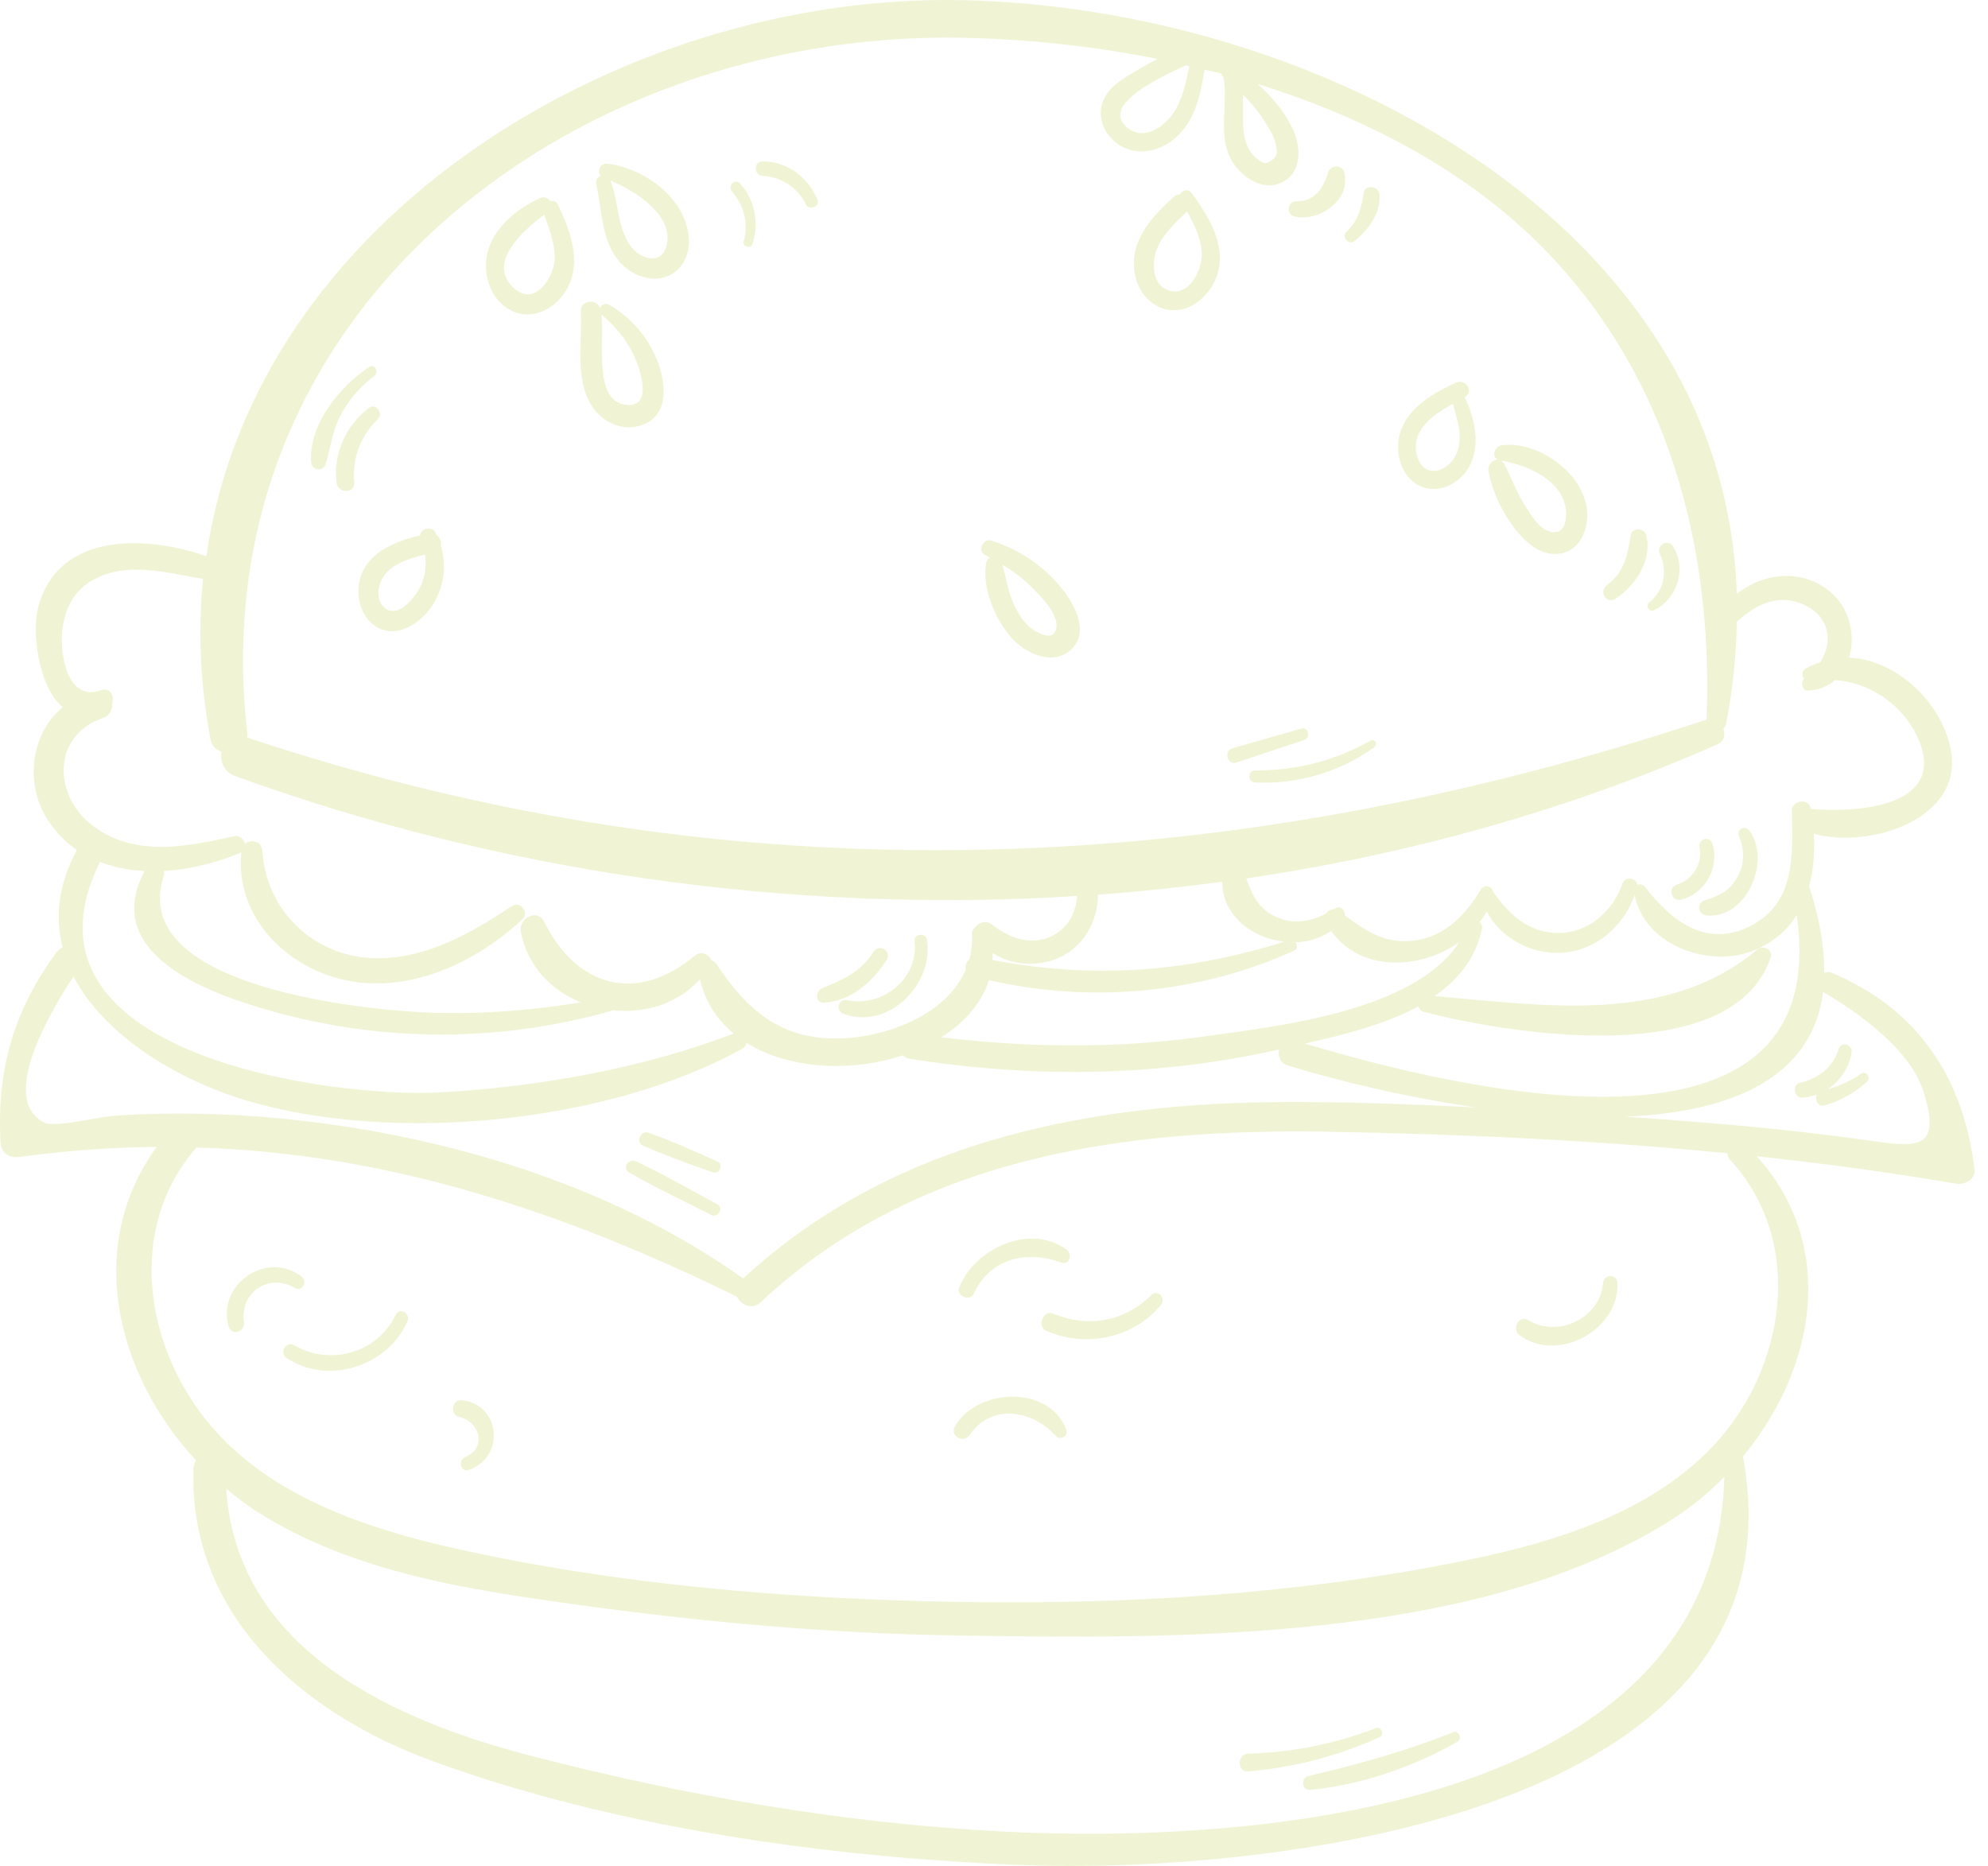
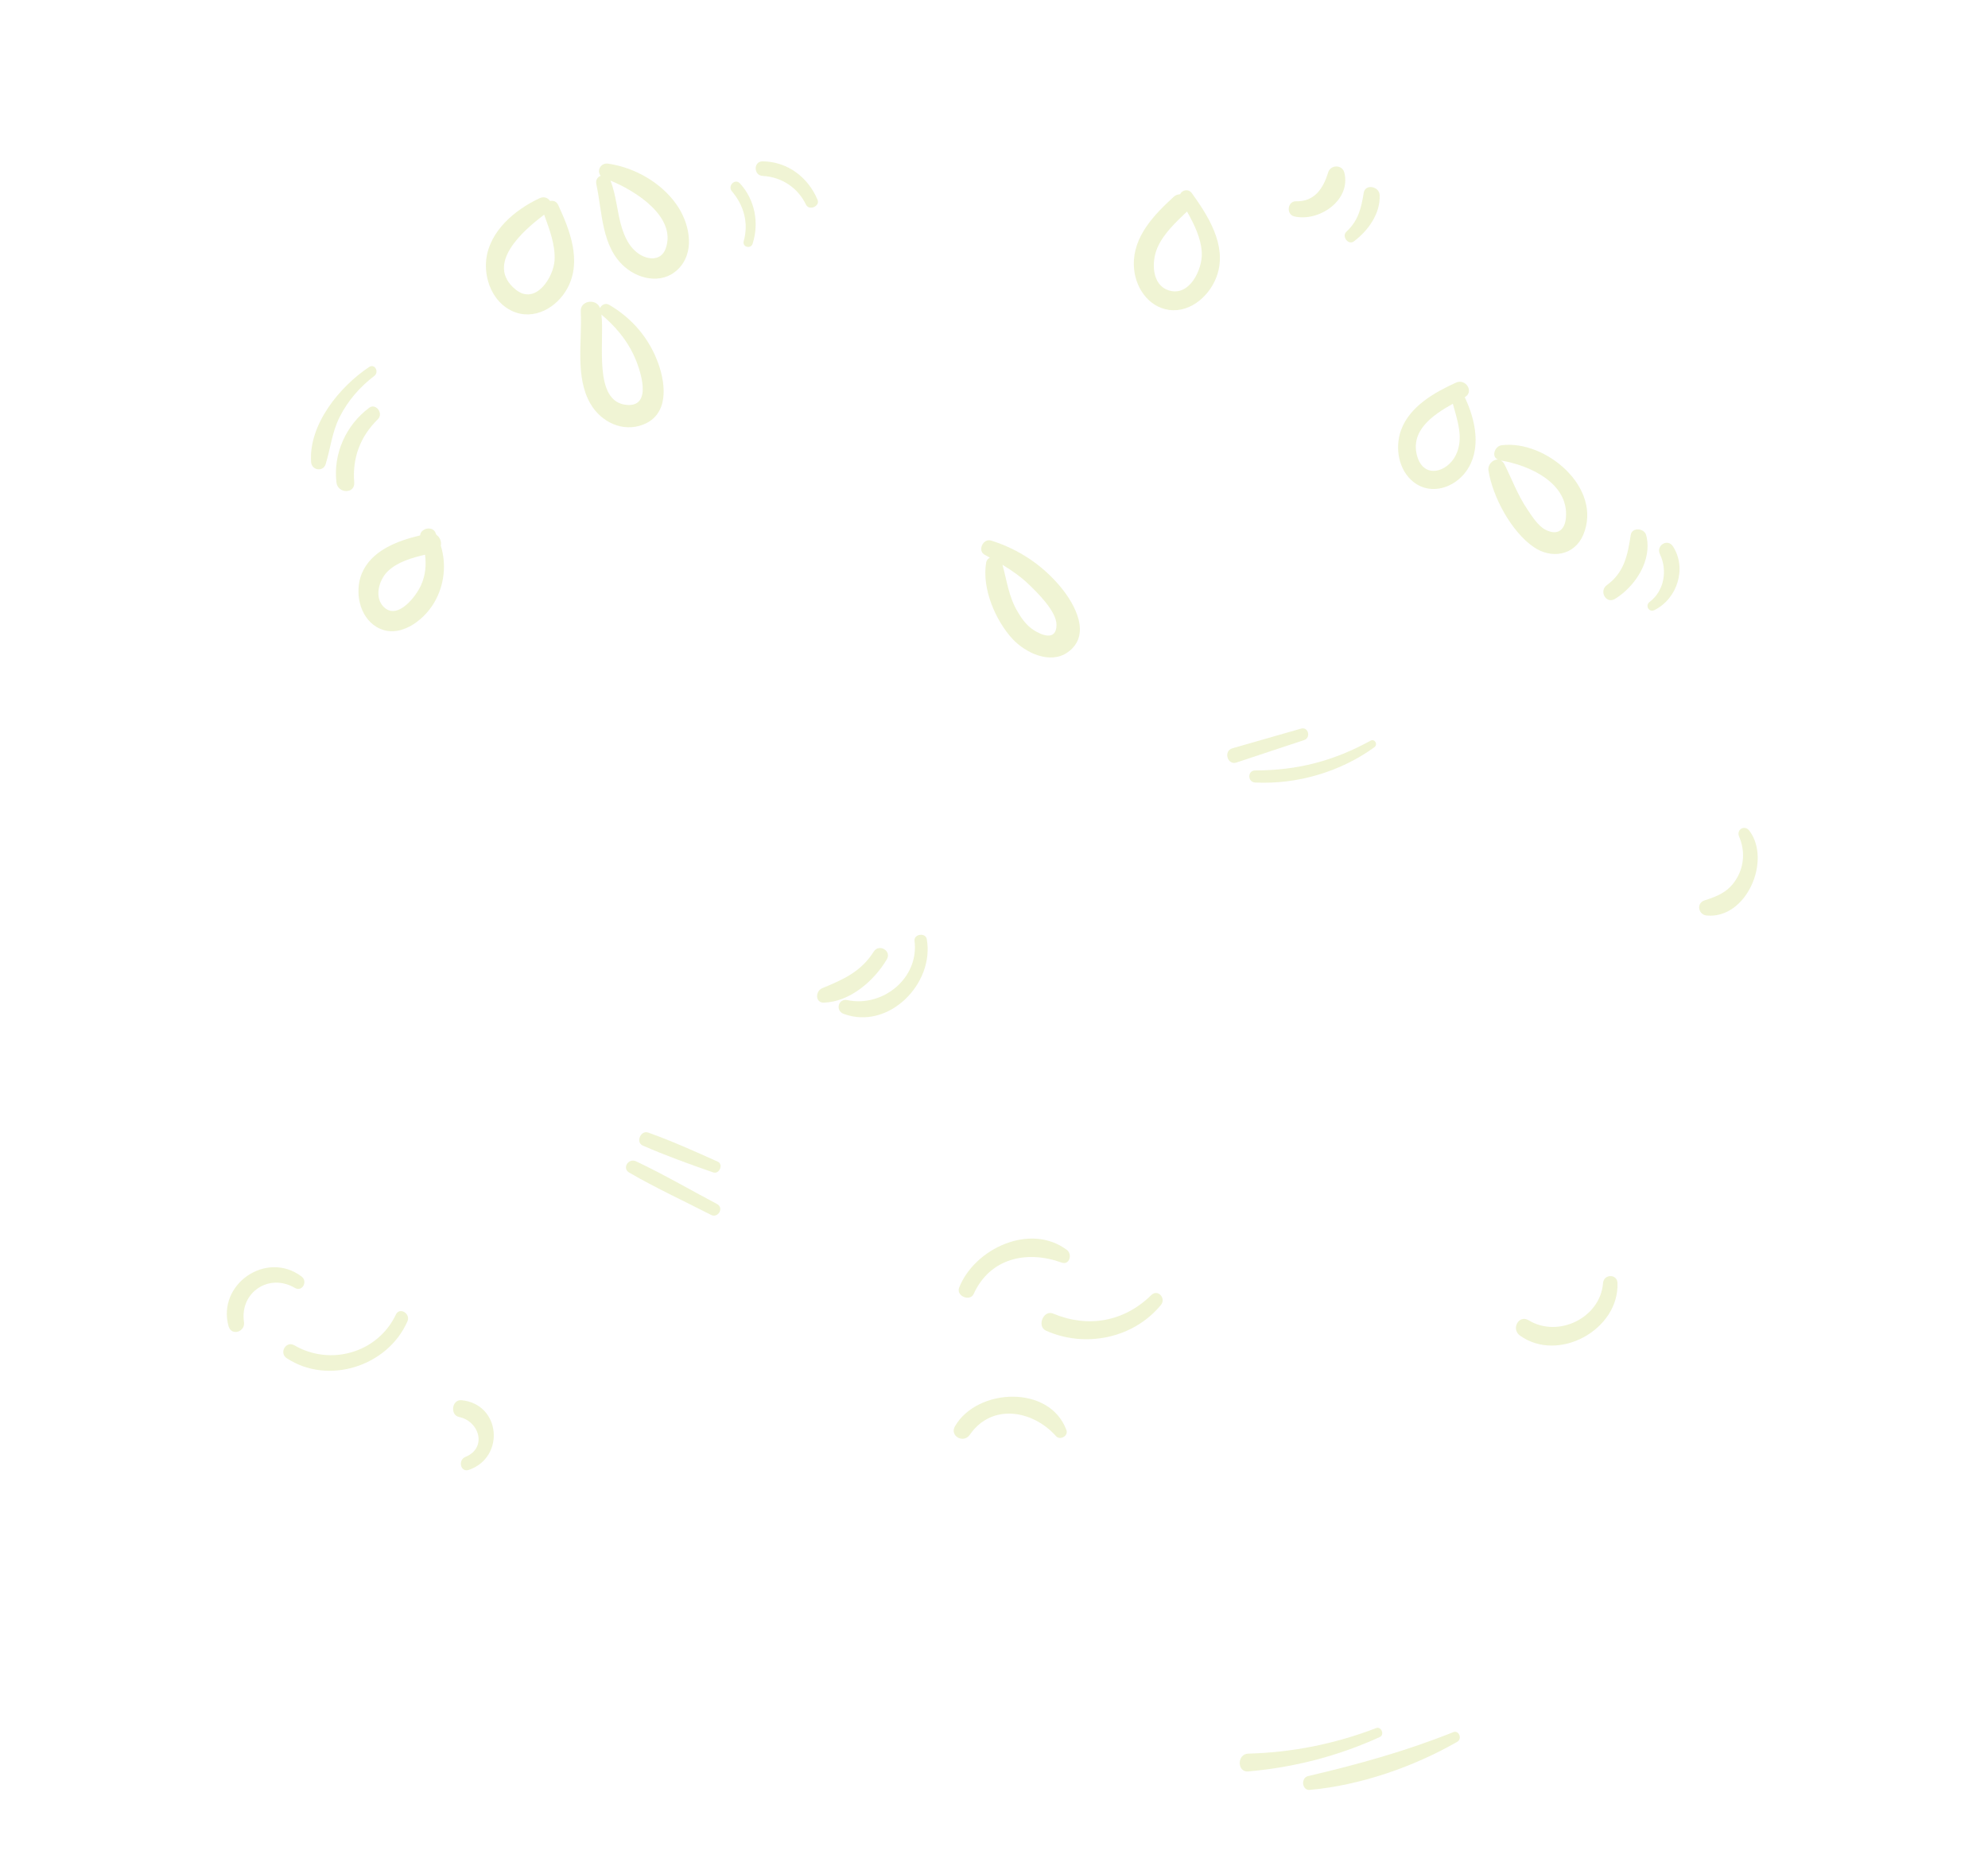
<svg xmlns="http://www.w3.org/2000/svg" width="147" height="138" viewBox="0 0 147 138" fill="none">
  <g opacity="0.24">
    <path d="M83.84 19.617C83.877 21.144 84.845 22.696 86.446 22.92C88.108 23.143 89.572 21.753 90.031 20.25C90.689 18.09 89.337 15.966 88.133 14.29C87.873 13.93 87.401 14.054 87.264 14.364C87.103 14.377 86.942 14.414 86.793 14.551C85.341 15.879 83.778 17.494 83.84 19.617ZM85.565 18.363C86.024 17.282 86.942 16.438 87.773 15.643C88.307 16.599 88.816 17.618 88.865 18.71C88.915 19.915 87.959 21.988 86.396 21.467C85.143 21.045 85.155 19.344 85.565 18.363Z" fill="#C0D24B" />
    <path d="M44.097 13.632C44.544 15.705 44.469 18.251 46.194 19.741C47.385 20.771 49.222 21.032 50.314 19.716C51.418 18.4 50.922 16.376 50.003 15.097C48.862 13.483 46.914 12.39 44.978 12.104C44.395 12.017 44.11 12.651 44.42 12.998C44.197 13.085 44.023 13.309 44.097 13.632ZM45.983 16.848C45.623 15.705 45.586 14.476 45.139 13.358C47.038 14.128 50.053 16.065 49.222 18.387C48.849 19.405 47.72 19.207 47.038 18.623C46.492 18.164 46.194 17.518 45.983 16.848Z" fill="#C0D24B" />
    <path d="M37.855 22.995C39.468 23.752 41.205 22.746 41.975 21.281C43.029 19.294 42.136 17.01 41.267 15.147C41.143 14.886 40.908 14.824 40.672 14.861C40.523 14.638 40.225 14.501 39.89 14.663C38.091 15.507 36.217 17.059 35.957 19.17C35.783 20.648 36.441 22.337 37.855 22.995ZM40.237 15.88C40.622 16.948 41.069 18.09 41.007 19.245C40.932 20.524 39.592 22.622 38.116 21.405C35.845 19.543 38.662 17.059 40.237 15.88Z" fill="#C0D24B" />
    <path d="M43.652 29.848C44.434 31.202 46.034 31.996 47.56 31.4C49.434 30.668 49.248 28.507 48.69 26.918C48.019 25.03 46.741 23.528 45.029 22.535C44.769 22.386 44.471 22.547 44.371 22.783C44.099 22.05 42.895 22.212 42.944 23.031C43.056 25.229 42.51 27.861 43.652 29.848ZM44.471 23.267C45.451 24.087 46.307 25.08 46.853 26.247C47.312 27.216 48.33 30.096 46.357 29.948C43.813 29.736 44.719 25.279 44.471 23.267Z" fill="#C0D24B" />
    <path d="M72.848 41.048C72.972 41.111 73.084 41.185 73.196 41.247C73.059 41.309 72.96 41.421 72.923 41.595C72.588 43.495 73.593 45.879 74.883 47.269C75.839 48.288 77.663 49.157 78.953 48.238C80.728 46.971 79.499 44.712 78.444 43.433C77.092 41.794 75.318 40.614 73.295 39.981C72.675 39.782 72.24 40.775 72.848 41.048ZM74.126 41.769C74.821 42.191 75.479 42.65 76.062 43.209C76.72 43.842 78.134 45.221 78.122 46.226C78.109 47.456 76.968 46.947 76.434 46.599C75.913 46.264 75.553 45.767 75.243 45.233C74.585 44.128 74.461 42.973 74.126 41.769Z" fill="#C0D24B" />
    <path d="M110.061 34.79C110.371 36.752 111.748 39.31 113.398 40.452C114.701 41.359 116.414 41.098 117.071 39.558C118.535 36.082 114.292 32.518 111.041 32.928C110.52 32.99 110.259 33.785 110.755 33.983C110.383 33.983 109.999 34.356 110.061 34.79ZM110.979 34.058C113.051 34.393 115.992 35.697 115.793 38.267C115.719 39.198 115.173 39.645 114.267 39.173C113.709 38.876 113.274 38.168 112.939 37.671C112.22 36.616 111.798 35.436 111.227 34.306C111.152 34.182 111.066 34.107 110.979 34.058Z" fill="#C0D24B" />
    <path d="M104.551 35.672C105.817 36.641 107.517 36.082 108.398 34.877C109.576 33.276 109.117 31.078 108.311 29.377C109.018 28.979 108.385 27.973 107.666 28.296C106.077 29.017 104.253 30.047 103.608 31.785C103.124 33.089 103.397 34.79 104.551 35.672ZM107.43 29.861C107.765 31.115 108.261 32.431 107.641 33.673C107.02 34.914 105.333 35.424 104.812 33.809C104.216 31.885 105.916 30.705 107.43 29.861Z" fill="#C0D24B" />
    <path d="M27.817 46.35C29.431 47.343 31.317 45.94 32.123 44.537C32.868 43.246 33.017 41.731 32.595 40.353C32.657 40.067 32.533 39.732 32.272 39.558C32.235 39.496 32.21 39.421 32.185 39.359C31.912 38.863 31.093 39.099 31.068 39.595C29.356 40.005 27.433 40.725 26.738 42.451C26.217 43.767 26.564 45.58 27.817 46.35ZM28.686 42.24C29.418 41.545 30.448 41.259 31.428 41.023C31.527 41.781 31.465 42.55 31.131 43.283C30.758 44.115 29.443 45.816 28.438 44.947C27.619 44.239 28.016 42.873 28.686 42.24Z" fill="#C0D24B" />
    <path d="M27.297 27.141C27.707 26.868 28.054 27.501 27.682 27.799C26.615 28.606 25.734 29.624 25.126 30.817C24.555 31.946 24.444 33.126 24.084 34.318C23.898 34.926 23.041 34.79 23.004 34.169C22.818 31.388 25.126 28.581 27.297 27.141Z" fill="#C0D24B" />
    <path d="M27.297 30.159C27.793 29.786 28.377 30.581 27.942 31.003C26.639 32.282 26.044 33.859 26.193 35.684C26.255 36.541 24.977 36.516 24.878 35.684C24.629 33.548 25.585 31.438 27.297 30.159Z" fill="#C0D24B" />
    <path d="M92.812 56.979C95.927 56.979 98.607 56.284 101.337 54.782C101.659 54.608 101.907 55.055 101.622 55.266C99.103 57.091 95.914 58.022 92.812 57.873C92.242 57.849 92.229 56.979 92.812 56.979Z" fill="#C0D24B" />
    <path d="M91.124 55.341C92.812 54.856 94.512 54.372 96.199 53.888C96.745 53.726 96.956 54.558 96.435 54.732C94.76 55.291 93.085 55.837 91.422 56.396C90.752 56.607 90.454 55.539 91.124 55.341Z" fill="#C0D24B" />
    <path d="M95.839 14.886C97.217 14.923 97.862 13.905 98.209 12.75C98.383 12.179 99.239 12.154 99.4 12.75C99.934 14.824 97.502 16.438 95.691 16.003C95.082 15.842 95.207 14.861 95.839 14.886Z" fill="#C0D24B" />
    <path d="M99.56 17.134C100.441 16.314 100.652 15.408 100.838 14.265C100.95 13.57 101.992 13.781 102.017 14.427C102.079 15.793 101.161 17.071 100.106 17.854C99.697 18.152 99.188 17.481 99.56 17.134Z" fill="#C0D24B" />
    <path d="M118.819 43.271C120.109 42.34 120.358 41.036 120.581 39.571C120.668 38.975 121.574 39.049 121.723 39.571C122.206 41.409 120.928 43.358 119.427 44.289C118.757 44.699 118.211 43.718 118.819 43.271Z" fill="#C0D24B" />
    <path d="M121.984 44.513C123.064 43.693 123.312 42.178 122.741 40.986C122.431 40.341 123.312 39.794 123.709 40.415C124.751 42.029 124.019 44.289 122.332 45.121C121.922 45.32 121.624 44.774 121.984 44.513Z" fill="#C0D24B" />
    <path d="M54.719 13.569C55.824 14.774 56.146 16.488 55.65 18.027C55.513 18.437 54.88 18.276 54.992 17.841C55.364 16.5 55.017 15.209 54.124 14.153C53.776 13.756 54.347 13.16 54.719 13.569Z" fill="#C0D24B" />
    <path d="M56.395 11.931C58.231 11.956 59.745 13.098 60.452 14.774C60.651 15.258 59.832 15.606 59.596 15.134C58.988 13.868 57.784 13.085 56.395 13.011C55.712 12.974 55.7 11.931 56.395 11.931Z" fill="#C0D24B" />
-     <path d="M0.037 84.483C0.074 85.29 0.719 85.675 1.464 85.563C4.913 85.091 8.276 84.855 11.589 84.818C6.241 92.156 8.586 101.643 14.492 108.001C14.393 108.162 14.319 108.348 14.306 108.572C13.934 119.536 22.446 126.775 32.037 130.264C45.512 135.169 61.047 137.342 75.329 137.925C93.035 138.646 133.833 134.56 128.882 107.715C134.205 101.295 135.93 92.169 129.899 85.513C134.838 86.047 139.764 86.706 144.615 87.537C145.236 87.649 146.104 87.252 146.005 86.47C145.186 79.702 141.811 74.611 135.446 71.942C135.235 71.855 135.036 71.88 134.887 71.967C134.912 70.116 134.577 68.006 133.771 65.535C134.106 64.318 134.193 62.989 134.118 61.66C138.325 62.828 145.385 60.493 144.218 55.278C143.449 51.826 140.186 48.784 136.724 48.635C137.208 47.083 136.798 45.146 135.558 43.966C133.473 42.005 130.458 42.29 128.423 43.929C127.505 16.239 97.105 0.507 71.048 0.01C46.046 -0.474 18.848 16.028 15.261 41.135C10.919 39.62 4.442 39.285 2.866 44.749C2.295 46.735 2.841 50.783 4.64 52.31C2.345 54.161 1.786 57.849 3.462 60.531C4.069 61.511 4.826 62.281 5.683 62.865C4.28 65.46 4.069 67.869 4.628 70.067C4.467 70.141 4.318 70.241 4.194 70.402C0.992 74.748 -0.236 79.106 0.037 84.483ZM17.371 57.389C36.914 64.492 58.466 67.596 79.647 66.267C79.572 67.347 79.126 68.366 78.133 69.024C76.545 70.067 74.709 69.458 73.344 68.366C72.947 68.043 72.363 68.204 72.128 68.564C71.966 68.676 71.855 68.85 71.867 69.086C71.904 69.756 71.83 70.377 71.681 70.948C71.445 71.135 71.346 71.445 71.408 71.731C69.993 75.009 65.663 76.685 62.176 76.797C57.784 76.933 55.253 74.736 52.957 71.271C52.87 71.135 52.721 71.048 52.572 70.998C52.449 70.563 51.816 70.315 51.394 70.663C47.125 74.251 42.646 73.034 40.251 68.179C39.743 67.149 38.328 67.919 38.514 68.912C38.998 71.47 40.785 73.258 42.956 74.139C38.849 74.785 34.693 75.096 30.523 74.823C26.193 74.537 9.504 72.848 12.098 64.814C12.147 64.665 12.135 64.541 12.098 64.417C14.083 64.305 16.081 63.784 17.818 63.051C17.83 63.051 17.83 63.039 17.842 63.026C17.408 67.347 20.523 70.948 24.543 72.227C29.593 73.829 34.953 71.408 38.638 67.981C39.159 67.496 38.477 66.615 37.881 67C34.792 69.024 31.466 70.973 27.645 70.862C23.215 70.725 19.691 67.385 19.406 62.964C19.356 62.194 18.562 62.021 18.128 62.406C18.041 62.07 17.706 61.76 17.309 61.847C13.773 62.629 9.889 63.436 6.774 61.002C3.908 58.767 3.871 54.372 7.631 53.093C8.115 52.931 8.338 52.435 8.288 51.988C8.487 51.491 8.115 50.808 7.507 51.032C5.099 51.938 4.491 48.71 4.578 47.008C4.665 45.37 5.273 43.867 6.712 42.985C9.244 41.458 12.321 42.352 15.013 42.824C14.641 46.611 14.79 50.585 15.572 54.707C15.659 55.179 15.981 55.452 16.378 55.589C16.267 56.284 16.527 57.079 17.371 57.389ZM18.376 74.264C27.136 77.095 36.541 77.256 45.339 74.723C47.684 74.959 50.116 74.251 51.754 72.426C52.151 74.115 53.044 75.431 54.248 76.437C47.485 79.044 39.618 80.41 32.422 80.795C24.853 81.192 0.26 78.15 7.395 63.746C8.437 64.144 9.554 64.367 10.695 64.417C7.742 69.93 13.897 72.823 18.376 74.264ZM109.575 68.738C109.625 68.502 109.55 68.328 109.414 68.204C109.6 67.956 109.786 67.683 109.935 67.409C110.952 69.371 113.211 70.588 115.432 70.464C117.988 70.328 120.023 68.54 120.866 66.218C121.623 69.905 126.326 71.606 129.602 70.328C131.091 69.744 132.133 68.813 132.853 67.695C135.694 87.277 108.074 80.646 96.497 77.182C99.202 76.561 102.329 75.816 104.885 74.425C104.934 74.611 105.059 74.785 105.282 74.835C111.325 76.412 128.088 79.231 130.929 70.812C131.14 70.203 130.346 69.88 129.937 70.228C123.274 75.816 114.241 74.363 106.076 73.668C107.788 72.488 109.104 70.911 109.575 68.738ZM89.263 76.623C82.637 77.567 76.198 77.504 69.609 76.71C71.284 75.654 72.574 74.239 73.12 72.488C80.664 74.214 88.643 73.506 95.703 70.303C95.976 70.178 95.939 69.88 95.79 69.694C96.733 69.657 97.651 69.396 98.433 68.85C100.567 71.892 105.009 71.743 107.9 69.682C104.55 74.81 94.537 75.878 89.263 76.623ZM73.381 70.998C73.393 70.824 73.406 70.663 73.406 70.489C75.043 71.544 77.339 71.544 78.977 70.464C80.391 69.52 81.186 67.844 81.186 66.168C84.263 65.944 87.328 65.621 90.38 65.212C90.355 67.695 92.588 69.384 94.958 69.645C87.712 71.917 80.801 72.414 73.381 70.998ZM87.936 4.903C87.7 6.057 87.464 7.274 86.819 8.28C86.124 9.348 84.66 10.416 83.431 9.497C81.173 7.796 85.95 5.635 87.662 4.841C87.749 4.865 87.836 4.878 87.936 4.903ZM91.906 7.001C92.489 7.572 93.023 8.206 93.469 8.901C93.805 9.435 94.189 10.018 94.326 10.652C94.45 11.223 94.524 11.533 94.015 11.869C93.556 12.167 93.457 12.104 93.035 11.806C91.621 10.788 91.956 8.802 91.906 7.001ZM126.189 53.217C90.343 65.1 54.334 66.565 18.277 54.546C18.277 54.483 18.302 54.421 18.302 54.347C14.654 23.342 41.939 2.295 71.048 2.792C75.738 2.879 80.677 3.375 85.578 4.356C84.995 4.667 84.412 5.002 83.841 5.337C83.109 5.784 82.315 6.231 81.831 6.964C80.999 8.206 81.421 9.733 82.588 10.602C83.903 11.583 85.628 11.273 86.831 10.267C88.37 9 88.767 7.026 89.065 5.151C89.474 5.25 89.896 5.325 90.305 5.437C90.33 5.536 90.38 5.623 90.467 5.697C90.851 7.796 89.946 10.143 91.174 12.03C91.906 13.148 93.37 14.128 94.723 13.52C96.348 12.787 96.212 10.788 95.542 9.435C94.934 8.193 94.028 7.125 92.986 6.206C100.133 8.429 106.87 11.806 112.243 16.575C122.802 25.987 126.735 39.447 126.189 53.217ZM132.493 59.984C132.567 63.163 132.791 66.702 129.515 68.44C126.251 70.178 123.596 68.13 121.661 65.621C121.487 65.398 121.251 65.361 121.065 65.448C121.003 64.914 120.172 64.765 119.961 65.373C119.253 67.434 117.38 69.049 115.134 68.999C113 68.962 111.536 67.583 110.406 65.944C110.32 65.547 109.761 65.361 109.513 65.77C108.297 67.77 106.684 69.446 104.19 69.595C102.217 69.719 100.889 68.751 99.438 67.708C99.475 67.323 99.127 66.925 98.706 67.198C98.681 67.211 98.656 67.223 98.631 67.248C98.408 67.236 98.197 67.36 98.073 67.558C96.919 68.155 95.653 68.391 94.4 67.832C93.048 67.236 92.588 66.18 92.154 64.963C104.215 63.188 115.99 59.91 127.008 55.042C127.505 54.819 127.592 54.322 127.43 53.888C127.517 53.801 127.592 53.701 127.629 53.552C128.138 50.945 128.386 48.437 128.423 46.003C129.763 44.736 131.475 43.867 133.336 44.699C135.334 45.581 135.558 47.518 134.59 48.983C134.23 49.095 133.882 49.244 133.535 49.43C133.212 49.616 133.225 49.964 133.399 50.2C133.126 50.523 133.25 51.118 133.746 51.081C134.552 51.019 135.198 50.721 135.694 50.299C138.424 50.473 141.005 52.36 141.972 54.968C143.772 59.798 136.96 60.108 133.895 59.823C133.895 59.81 133.895 59.81 133.895 59.798C133.758 58.978 132.468 59.19 132.493 59.984ZM125.916 83.018C124.006 82.856 122.095 82.72 120.184 82.583C127.74 82.273 133.994 79.889 134.813 73.332C134.838 73.345 134.838 73.37 134.863 73.382C137.394 74.897 141.24 77.591 142.221 80.708C143.71 85.364 141.414 84.781 137.915 84.309C133.944 83.75 129.937 83.341 125.916 83.018ZM16.726 110.099C17.47 110.72 18.239 111.316 19.058 111.825C26.119 116.32 34.742 117.586 42.857 118.704C52.039 119.97 61.283 120.802 70.552 120.951C86.893 121.212 109.19 121.51 123.584 112.409C125.011 111.515 126.314 110.422 127.505 109.23C126.797 133.902 92.626 136.435 73.914 135.442C62.362 134.834 50.786 132.822 39.594 129.941C29.196 127.284 17.507 122.094 16.726 110.099ZM14.53 84.868C28.501 85.278 41.38 89.474 54.483 95.894C54.769 96.515 55.625 96.9 56.27 96.291C67.748 85.526 83.121 83.44 98.246 83.701C108.024 83.874 117.913 84.321 127.728 85.29C127.74 85.464 127.79 85.625 127.939 85.787C133.547 91.883 132.034 101.32 126.611 107.007C121.958 111.887 115.022 114.035 108.62 115.351C96.199 117.922 83.233 118.692 70.564 118.468C58.293 118.245 45.599 117.201 33.613 114.507C27.124 113.054 20.014 110.683 15.559 105.405C10.695 99.656 9.306 90.828 14.53 84.868ZM5.434 72.215C7.717 76.611 13.152 79.864 18.14 81.366C29.035 84.644 44.966 83.08 54.918 77.542C55.091 77.442 55.178 77.293 55.203 77.132C58.355 79.094 62.958 79.305 66.767 78.051C66.879 78.163 67.016 78.262 67.239 78.299C76.346 79.74 85.578 79.653 94.586 77.616C94.462 78.076 94.636 78.622 95.219 78.796C98.668 79.864 103.743 81.118 109.116 81.9C105.009 81.689 100.902 81.54 96.807 81.503C81.645 81.354 66.407 83.961 54.955 94.553C46.22 88.332 35.387 84.744 24.878 83.216C19.468 82.434 13.996 82.148 8.536 82.508C7.395 82.583 4.057 83.403 3.313 83.043C-0.1 81.366 3.586 75.034 5.434 72.215Z" fill="#C0D24B" />
    <path d="M126.04 66.59C127.07 66.267 127.864 65.919 128.435 64.938C128.981 63.995 129.031 62.877 128.596 61.871C128.373 61.35 129.006 60.977 129.353 61.437C131.003 63.61 129.155 67.993 126.189 67.707C125.581 67.645 125.407 66.801 126.04 66.59Z" fill="#C0D24B" />
-     <path d="M123.993 65.423C125.16 65.075 125.916 63.858 125.668 62.654C125.544 62.033 126.425 61.784 126.624 62.393C127.17 64.144 126.09 66.093 124.303 66.54C123.584 66.714 123.286 65.634 123.993 65.423Z" fill="#C0D24B" />
    <path d="M47.026 85.886C49.061 86.842 51.034 87.997 53.032 89.052C53.553 89.338 53.093 90.12 52.572 89.847C50.562 88.816 48.49 87.86 46.542 86.73C45.971 86.42 46.455 85.625 47.026 85.886Z" fill="#C0D24B" />
    <path d="M47.932 83.763C49.681 84.384 51.381 85.153 53.069 85.911C53.515 86.11 53.193 86.867 52.733 86.706C50.984 86.097 49.222 85.464 47.522 84.719C46.989 84.483 47.373 83.564 47.932 83.763Z" fill="#C0D24B" />
    <path d="M62.66 73.966C65.278 74.512 67.971 72.339 67.623 69.582C67.561 69.073 68.442 68.949 68.529 69.458C69.112 72.736 65.712 76.213 62.387 74.984C61.742 74.748 61.99 73.817 62.66 73.966Z" fill="#C0D24B" />
    <path d="M60.799 73.084C62.362 72.438 63.665 71.867 64.608 70.377C64.993 69.769 65.948 70.315 65.576 70.948C64.633 72.538 62.871 74.077 60.935 74.152C60.278 74.189 60.265 73.308 60.799 73.084Z" fill="#C0D24B" />
-     <path d="M133.112 80.075C134.452 79.752 135.544 78.945 135.954 77.591C136.14 76.971 137.009 77.244 136.909 77.852C136.736 78.957 136.065 79.951 135.147 80.559C136.028 80.298 136.872 79.938 137.629 79.404C137.964 79.168 138.373 79.702 138.076 79.975C137.157 80.807 136.128 81.403 134.936 81.751C134.44 81.9 134.155 81.317 134.341 80.956C134.006 81.081 133.646 81.168 133.274 81.18C132.628 81.217 132.492 80.224 133.112 80.075Z" fill="#C0D24B" />
    <path d="M21.765 99.495C24.432 101.047 27.931 100.054 29.272 97.223C29.544 96.639 30.376 97.148 30.128 97.719C28.676 101.047 24.271 102.463 21.206 100.451C20.611 100.066 21.144 99.135 21.765 99.495Z" fill="#C0D24B" />
    <path d="M22.296 94.404C22.78 94.764 22.358 95.572 21.8 95.249C19.901 94.131 17.718 95.572 18.04 97.769C18.152 98.502 17.11 98.837 16.899 98.08C16.043 94.975 19.703 92.455 22.296 94.404Z" fill="#C0D24B" />
    <path d="M34.123 103.555C37.026 103.828 37.374 107.777 34.669 108.708C34.061 108.919 33.837 107.988 34.408 107.752C36.046 107.094 35.45 105.107 33.949 104.797C33.267 104.66 33.403 103.493 34.123 103.555Z" fill="#C0D24B" />
    <path d="M77.871 97.148C80.451 98.229 83.119 97.757 85.129 95.782C85.601 95.311 86.246 96.006 85.849 96.503C83.814 98.986 80.24 99.706 77.349 98.415C76.642 98.092 77.163 96.85 77.871 97.148Z" fill="#C0D24B" />
    <path d="M70.924 95.224C72.053 92.356 76.172 90.406 78.89 92.442C79.312 92.753 79.088 93.597 78.493 93.374C75.949 92.455 73.219 93.026 72.003 95.683C71.743 96.292 70.676 95.857 70.924 95.224Z" fill="#C0D24B" />
    <path d="M70.616 105.48C72.254 102.649 77.614 102.388 78.855 105.765C79.016 106.2 78.383 106.548 78.085 106.212C76.398 104.313 73.358 103.729 71.708 106.113C71.249 106.784 70.194 106.2 70.616 105.48Z" fill="#C0D24B" />
    <path d="M113.039 97.645C115.211 98.973 118.337 97.471 118.536 94.888C118.586 94.218 119.578 94.193 119.603 94.888C119.727 98.353 115.223 100.811 112.394 98.775C111.712 98.29 112.307 97.198 113.039 97.645Z" fill="#C0D24B" />
    <path d="M96.721 131.356C100.469 130.475 103.881 129.531 107.467 128.103C107.876 127.942 108.137 128.588 107.765 128.811C104.526 130.674 100.58 132.039 96.858 132.375C96.275 132.437 96.163 131.493 96.721 131.356Z" fill="#C0D24B" />
    <path d="M92.303 129.693C95.566 129.606 98.706 128.973 101.758 127.806C102.13 127.657 102.403 128.29 102.031 128.464C98.929 129.879 95.703 130.711 92.303 131.009C91.472 131.096 91.447 129.718 92.303 129.693Z" fill="#C0D24B" />
  </g>
</svg>